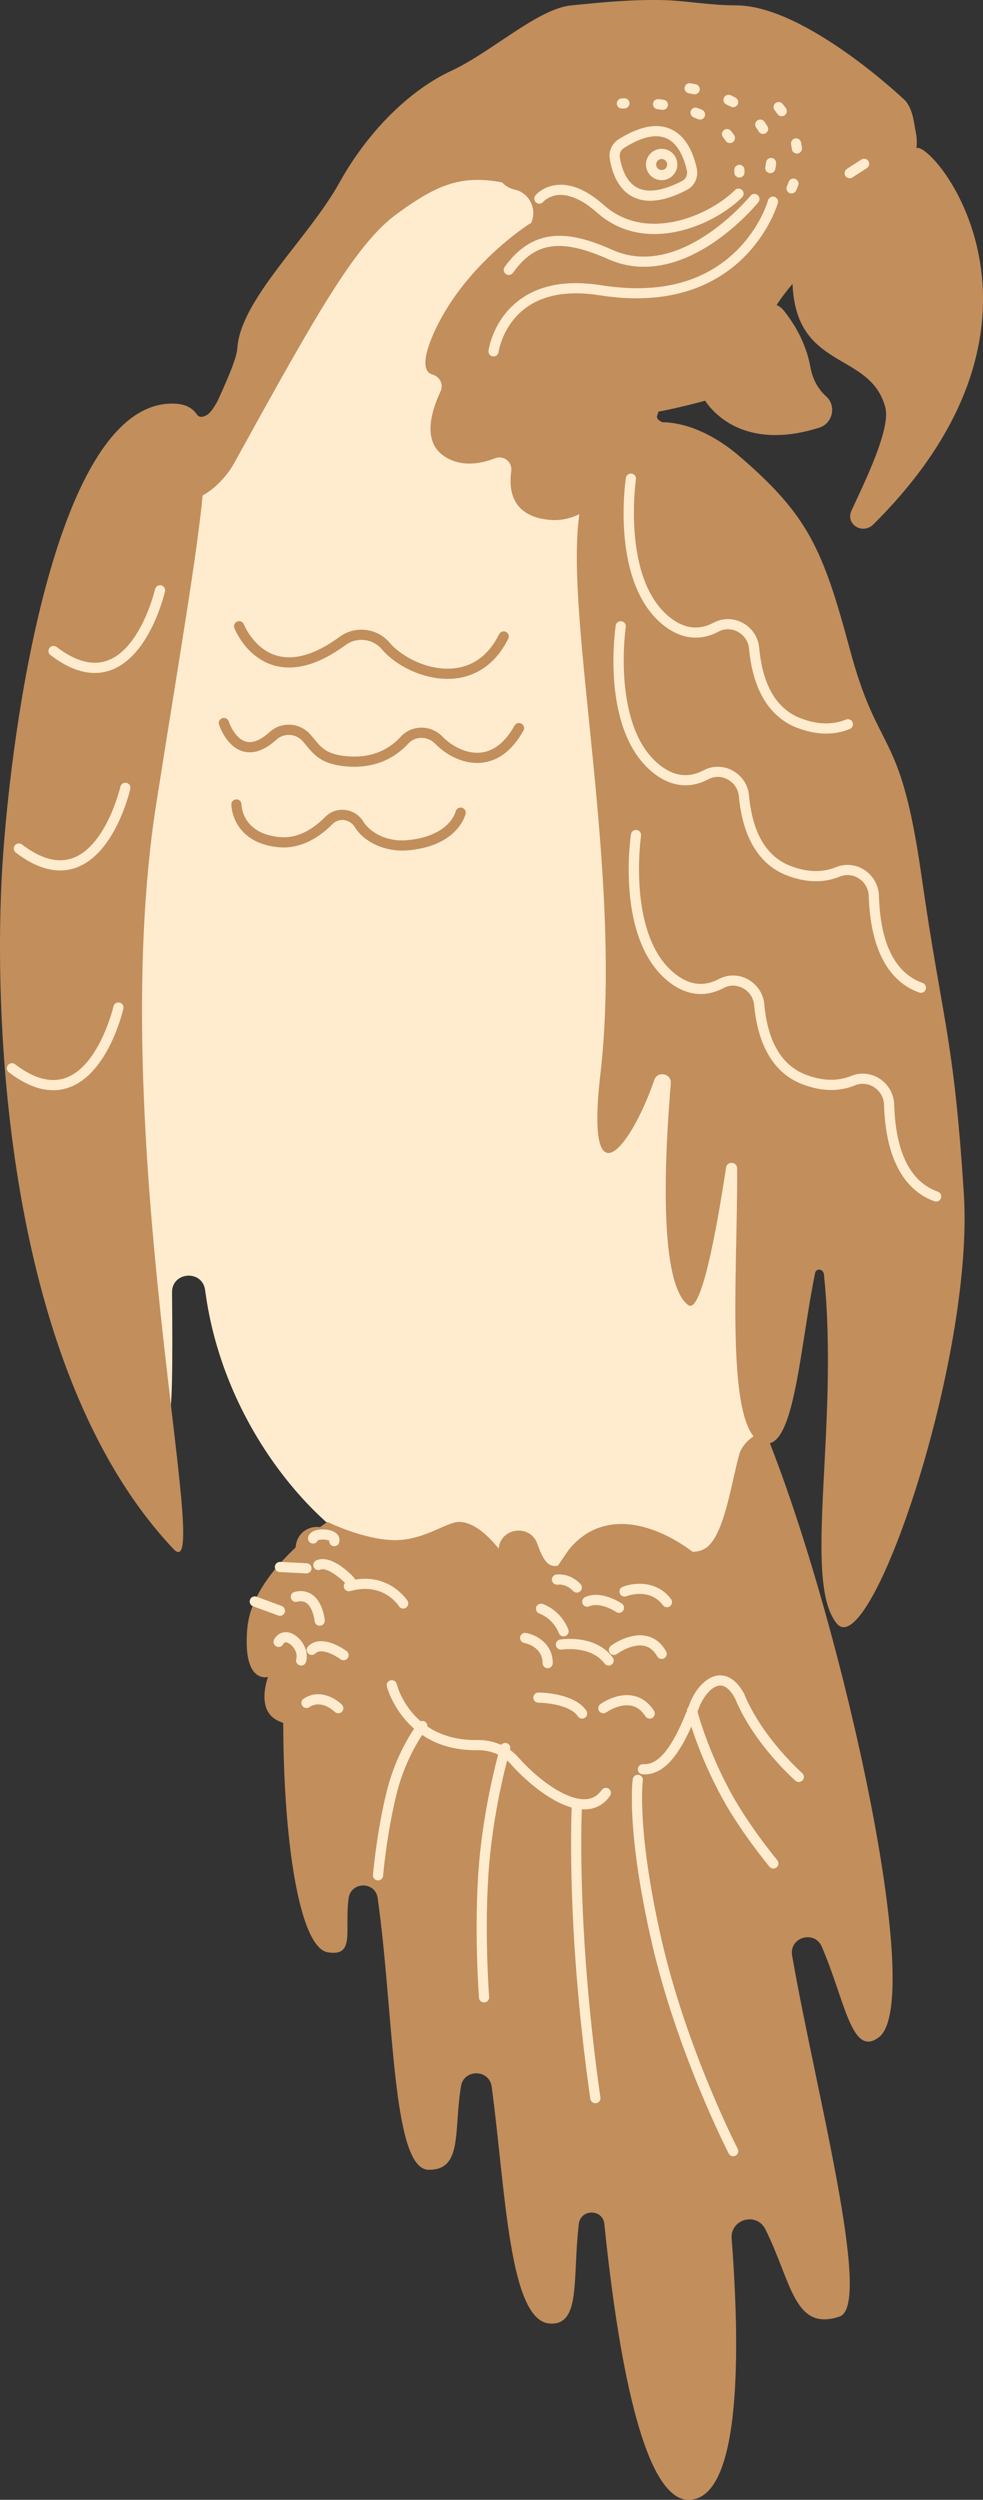
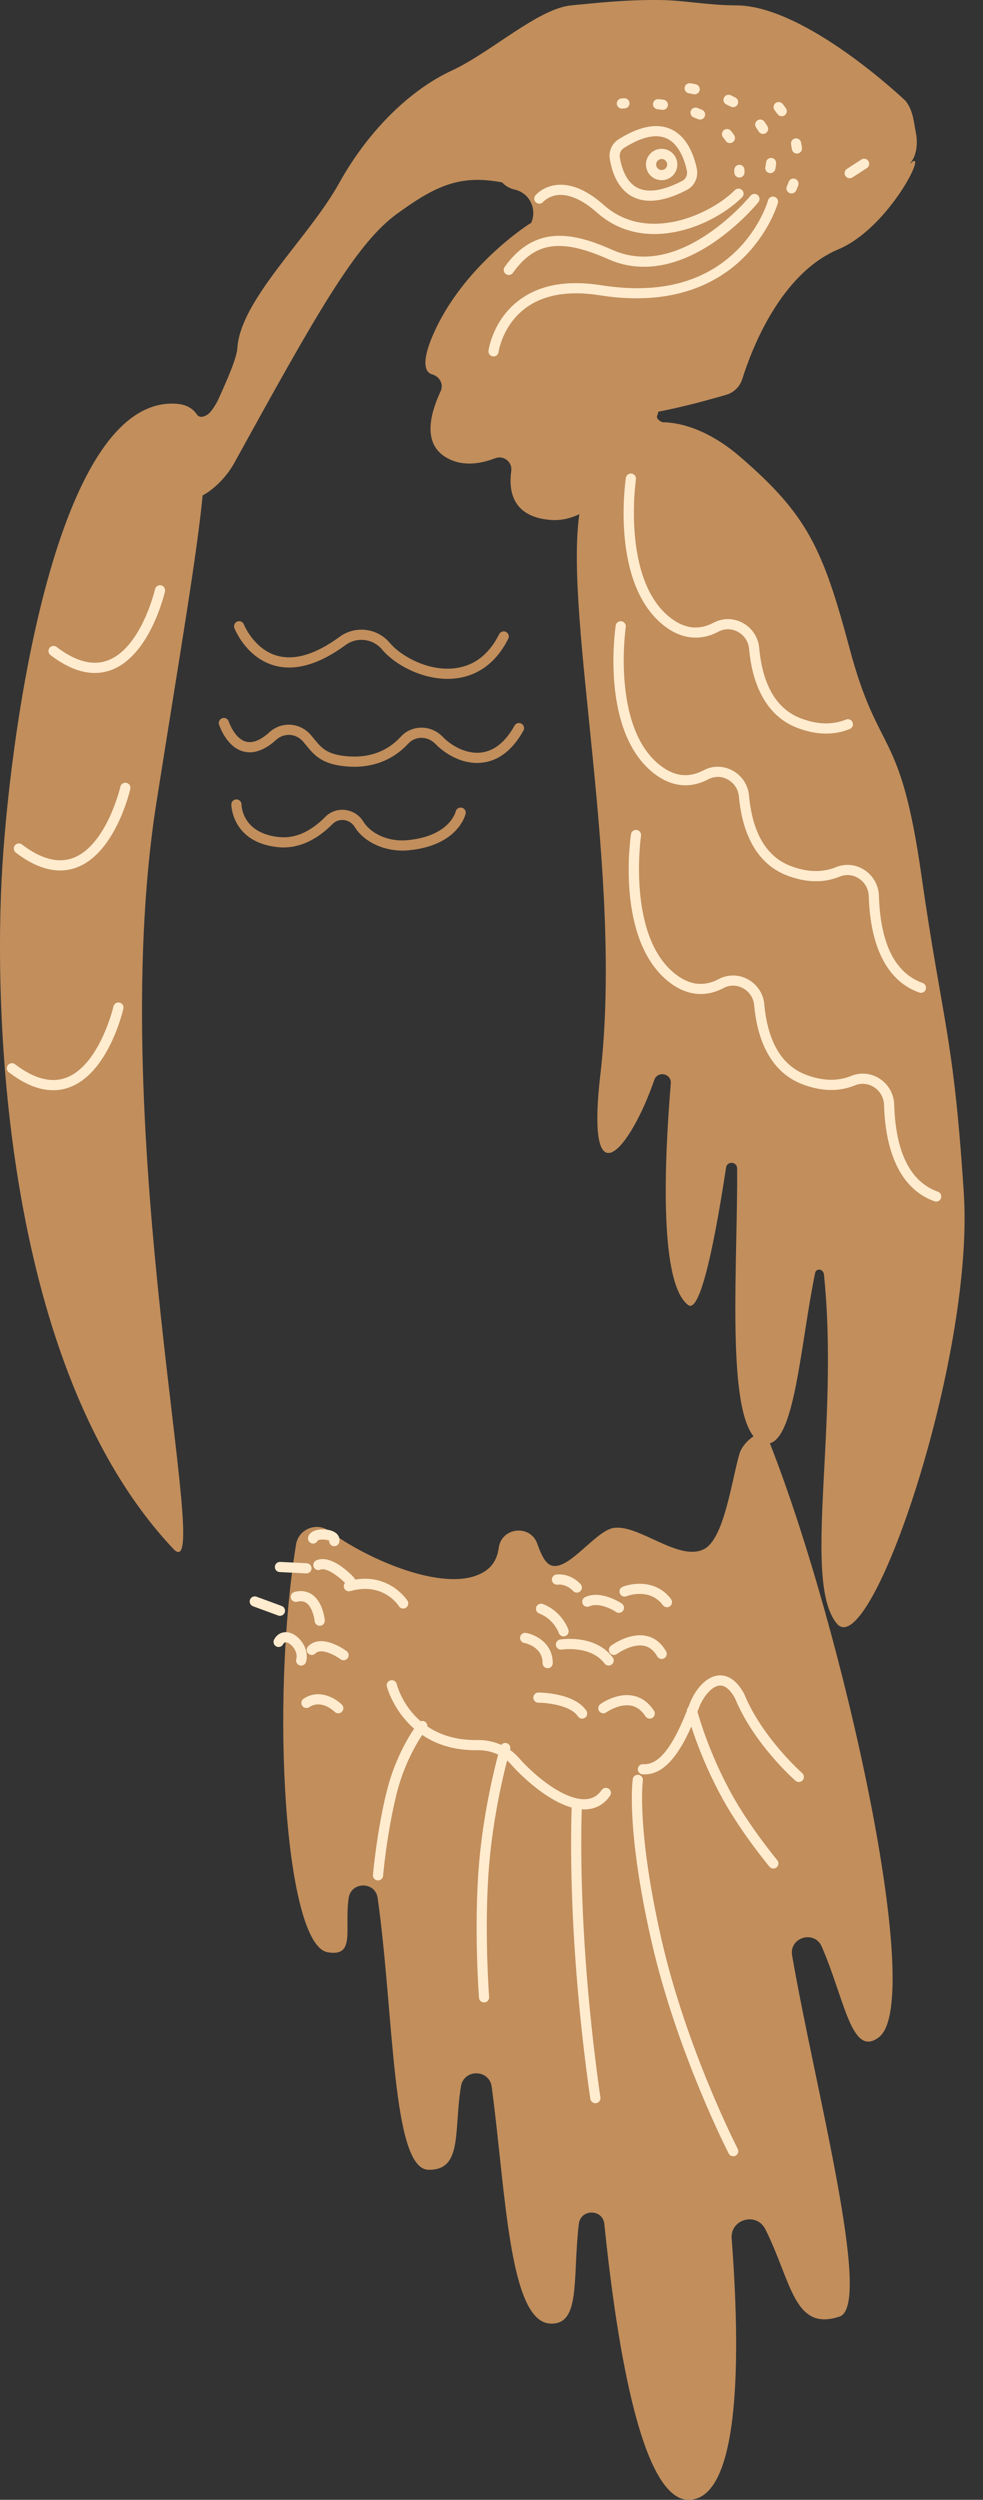
<svg xmlns="http://www.w3.org/2000/svg" fill="#000000" height="491" preserveAspectRatio="xMidYMid meet" version="1" viewBox="0.0 0.0 193.2 491.0" width="193.2" zoomAndPan="magnify">
  <rect x="0.0" y="0.0" width="193.2" height="491.0" fill="#333333" stroke="none" />
  <defs>
    <clipPath id="a">
      <path d="M 0 0 L 190 0 L 190 491.012 L 0 491.012 Z M 0 0" />
    </clipPath>
    <clipPath id="b">
      <path d="M 48 26 L 193.199 26 L 193.199 353 L 48 353 Z M 48 26" />
    </clipPath>
  </defs>
  <g>
    <g id="change1_1">
-       <path d="M 140.699 21.051 C 150.852 34.191 128.758 44.938 127.562 85.551 C 126.367 126.156 127.562 85.551 131.145 112.422 C 134.727 139.297 137.117 118.992 141.297 161.988 C 145.477 204.988 151.449 225.289 151.449 255.746 C 151.449 286.203 143.09 290.98 142.492 313.676 C 141.895 336.367 126.367 328.008 120.395 325.621 C 114.422 323.23 101.91 299.055 101.91 299.055 C 101.91 299.055 103.672 295.164 103.672 306.512 C 103.672 317.855 90.777 307.391 80.027 307.391 C 69.277 307.391 44.895 285.465 40.434 254.25 C 40.391 253.957 40.348 253.664 40.309 253.367 C 39.738 249.328 33.77 249.773 33.812 253.852 C 33.961 268.363 33.84 278.703 33.141 277.172 C 16.469 240.703 27.203 131.301 30.219 118.992 C 37.387 89.73 40.969 93.312 51.121 66.438 C 61.273 39.566 79.188 30.605 79.188 30.605 C 112.633 19.855 130.547 7.914 140.699 21.051" fill="#ffebce" />
-     </g>
+       </g>
    <g clip-path="url(#a)" id="change2_1">
      <path d="M 160.191 250.078 C 160.414 248.996 161.82 249.223 161.938 250.32 C 165 280.012 157.652 310.441 164.426 318.852 C 171 327.012 191.52 266.754 189.434 234.453 C 187.41 203.102 185.266 201.109 181.098 171.934 C 176.867 142.32 172.762 149.012 166.977 127.352 C 161.699 107.602 158.613 101.074 145.477 89.73 C 140.543 85.469 135.133 83.004 130.16 82.93 C 129.418 82.57 128.898 82.098 129.207 81.512 C 129.414 81.027 129.457 80.5 129.324 79.992 C 127.801 74.078 117.453 36.32 104 44.012 C 104 44.012 90.805 52.363 85 66.012 C 82.953 70.82 83.375 73.09 84.91 73.523 C 86.402 73.945 87.254 75.457 86.598 76.859 C 84.566 81.195 83.121 86.82 87.32 89.617 C 90.574 91.789 94.395 91.137 97.309 90.008 C 98.98 89.363 100.734 90.742 100.484 92.523 C 99.93 96.5 100.754 101.504 108.16 102.121 C 110.164 102.289 112.074 101.848 113.867 100.996 C 110.871 121.68 122.551 171.773 118 211.012 C 114.992 236.945 124.094 225.223 128.59 212.129 C 129.23 210.262 132.004 210.836 131.84 212.801 C 130.492 229.004 129.648 252.133 135.254 256.332 C 137.758 258.211 140.727 242.32 142.699 229.332 C 142.898 227.996 144.863 228.141 144.871 229.488 C 145.023 247.531 142.77 275.477 148.102 282.121 C 146.895 282.883 145.703 284.273 145.344 285.508 C 143.766 290.898 142.344 302.219 138.379 304.266 C 133.469 306.797 125.66 299.422 120.664 300.098 C 116.992 300.594 111.559 308.941 108.16 307.391 C 107.129 306.918 106.332 305.312 105.613 303.242 C 104.258 299.359 98.566 299.949 98.02 304.023 C 97.684 306.527 96.453 308.426 93.574 309.473 C 85.859 312.281 71.684 305.922 64.738 300.734 C 62.258 298.883 58.672 300.316 58.18 303.367 C 53.102 334.848 56 382.012 64.398 383.453 C 69.945 384.406 67.648 379.023 68.523 372.832 C 68.988 369.52 73.762 369.5 74.227 372.809 C 77.469 395.77 77 426.012 84.195 426.172 C 91 426.328 89.152 418.469 90.602 409.781 C 91.176 406.328 96.168 406.398 96.637 409.867 C 99.387 430.25 100 456.012 108.16 456.391 C 114.215 456.672 112.5 447.457 113.762 436.816 C 114.117 433.816 118.477 433.836 118.781 436.844 C 121.359 462.047 126.355 491.516 135.594 491.004 C 145.824 490.434 145.438 461.043 143.801 439.691 C 143.504 435.863 148.699 434.422 150.422 437.855 C 155.562 448.098 156 458.012 165 455.012 C 171.633 452.801 160.133 409.852 155.684 384.086 C 155.066 380.52 160.066 379.027 161.508 382.348 C 166.082 392.871 167.359 404.285 172.762 400.125 C 181.91 393.078 165.793 320.316 151.312 283.48 C 156.27 282.125 157.344 264.074 160.191 250.078 Z M 78 42.012 C 89 34.012 94 33.012 112 40.012 C 127.07 45.871 110.84 31.801 110.84 31.801 C 110.84 31.801 137.047 27.672 176 33.012 C 179.504 33.488 180.699 29.473 180 26.012 C 179.574 23.906 179.48 21.691 177.973 19.809 C 177.973 19.809 158.363 1.051 144.629 1.051 C 139.355 1.051 134.594 0.086 130.043 0.012 C 122.738 -0.109 116.375 0.684 112.328 1.051 C 105.758 1.648 96.508 10.301 88.742 13.887 C 80.98 17.469 72.621 25.23 66.648 35.98 C 60.676 46.73 47.246 58.828 46.648 68.383 C 46.527 70.285 44.805 74.305 42.762 78.758 C 42.016 80.125 41.293 81.156 40.668 81.512 C 39.699 82.055 39.215 81.914 38.797 81.559 C 37.664 79.781 35.859 79.176 33.285 79.285 C 11.242 80.234 2.332 140.836 0.48 169.84 C -1.375 198.844 0.648 268.809 34.086 304.242 C 42.41 313.062 20.375 223.234 30.75 157.594 C 35.422 128.039 38.684 109.125 39.828 97.305 C 42.016 96.156 44.527 93.676 46 91.012 C 62 62.012 69.84 47.945 78 42.012 Z M 80.207 167.02 C 90.008 166.129 91.453 160.086 91.512 159.828 C 91.629 159.293 91.293 158.766 90.758 158.645 C 90.223 158.52 89.688 158.852 89.559 159.387 C 89.512 159.586 88.289 164.273 80.027 165.027 C 75.883 165.398 72.672 163.418 71.441 161.414 C 70.641 160.105 69.32 159.258 67.816 159.086 C 66.371 158.922 64.953 159.414 63.93 160.449 C 61.02 163.391 57.969 164.727 54.879 164.414 C 47.59 163.684 47.469 158.254 47.465 158.012 C 47.469 157.461 47.023 157.012 46.473 157.012 C 46.469 157.012 46.469 157.012 46.465 157.012 C 45.918 157.012 45.469 157.453 45.465 158.004 C 45.465 158.078 45.531 165.488 54.68 166.402 C 58.355 166.773 62.043 165.199 65.352 161.855 C 65.949 161.254 66.742 160.977 67.586 161.07 C 68.477 161.176 69.262 161.68 69.738 162.461 C 71.461 165.262 75.195 167.07 79.086 167.07 C 79.457 167.07 79.832 167.051 80.207 167.02 Z M 80.238 146.059 C 80.902 145.34 81.805 144.938 82.789 144.926 C 83.832 144.914 84.82 145.34 85.547 146.09 C 87.586 148.199 91.117 150.281 94.914 149.781 C 98.109 149.363 100.789 147.246 102.875 143.496 C 103.145 143.012 102.969 142.402 102.484 142.137 C 102.004 141.867 101.395 142.039 101.125 142.523 C 99.367 145.691 97.188 147.465 94.652 147.801 C 91.586 148.203 88.609 146.383 86.988 144.699 C 85.879 143.555 84.32 142.887 82.766 142.926 C 81.227 142.945 79.805 143.574 78.77 144.703 C 76.062 147.641 72.488 148.93 68.137 148.535 C 64.234 148.184 63.18 146.895 61.719 145.117 C 61.508 144.863 61.297 144.602 61.07 144.34 C 60.043 143.152 58.633 142.445 57.094 142.352 C 55.586 142.258 54.117 142.77 52.98 143.801 C 51.223 145.391 49.668 146.02 48.352 145.672 C 46.07 145.062 44.961 141.734 44.953 141.703 C 44.781 141.176 44.223 140.887 43.695 141.059 C 43.168 141.227 42.879 141.789 43.047 142.316 C 43.105 142.496 44.492 146.707 47.828 147.602 C 49.844 148.141 52.027 147.359 54.324 145.281 C 55.055 144.617 56 144.293 56.969 144.348 C 57.969 144.406 58.887 144.871 59.555 145.645 C 59.77 145.895 59.973 146.145 60.172 146.387 C 61.742 148.297 63.219 150.098 67.957 150.527 C 68.527 150.578 69.078 150.605 69.613 150.605 C 74.887 150.605 78.273 148.195 80.238 146.059 Z M 87.969 133.34 C 82.723 133.34 77.555 130.516 75.082 127.562 C 73.305 125.438 70.164 125.051 67.938 126.684 C 62.684 130.539 57.934 131.887 53.82 130.688 C 48.352 129.098 46.16 123.605 46.066 123.371 C 45.867 122.859 46.121 122.277 46.637 122.078 C 47.152 121.879 47.73 122.133 47.93 122.645 C 47.949 122.691 49.879 127.469 54.398 128.773 C 57.879 129.781 62.035 128.535 66.754 125.074 C 69.832 122.816 74.164 123.348 76.617 126.281 C 78.664 128.727 83.977 131.891 89.359 131.258 C 93.164 130.812 96.105 128.562 98.105 124.562 C 98.352 124.066 98.953 123.867 99.449 124.113 C 99.941 124.363 100.141 124.965 99.895 125.457 C 97.004 131.234 92.699 132.883 89.594 133.246 C 89.055 133.309 88.512 133.34 87.969 133.34" fill="#c18e5c" />
    </g>
    <g id="change3_1">
      <path d="M 98.867 29.246 C 109.523 18.777 135.254 0.012 168.594 27.102 C 170.105 28.328 177.715 33.141 179 32.012 C 182.539 28.898 174.805 44.746 164.777 48.969 C 153.379 53.766 147.719 68.609 145.895 74.434 C 145.418 75.945 144.223 77.121 142.699 77.559 C 132.828 80.391 103.992 88.578 95.656 73.988 C 90.066 64.203 97.418 52.242 103.672 44.91 C 105.949 42.238 104.648 38.094 101.238 37.258 C 101.168 37.238 101.098 37.223 101.023 37.203 C 97.441 36.309 96.23 31.836 98.867 29.246" fill="#c18e5c" />
    </g>
    <g clip-path="url(#b)" id="change4_1">
-       <path d="M 135.254 32.312 C 135.254 28.859 132.453 26.059 129 26.059 C 126.41 26.059 121.613 26.941 120.664 29.184 C 120.348 29.934 121.707 33.531 121.707 34.395 C 121.707 37.848 125.547 38.562 129 38.562 C 131.59 38.562 135.344 36.641 136.293 34.395 C 136.609 33.648 135.254 33.176 135.254 32.312 Z M 111.867 304.297 C 111.867 304.297 101.121 319.227 101.121 325.797 C 101.121 329.082 102.016 330.277 102.91 330.648 C 103.805 331.02 104.379 331.891 104.195 332.84 C 103.352 337.195 102.242 346.387 107.688 347.297 C 110.523 347.77 112.516 347.309 113.891 346.574 C 115.074 345.945 116.516 346.727 116.742 348.047 C 117.145 350.395 118.309 352.695 121.426 352.074 C 125.32 351.293 128.457 340.336 130.164 332.82 C 131.102 328.703 133.68 325.141 137.312 322.984 C 140.613 321.027 144.117 318.203 144.117 315.047 C 144.117 309.074 123.215 290.562 111.867 304.297 Z M 64.355 298.926 C 64.355 298.926 49.633 308.566 48.617 319.734 C 47.602 330.902 52.68 329.379 52.68 329.379 C 52.68 329.379 50.141 335.98 54.711 338.012 C 59.277 340.039 59.277 340.039 59.277 340.039 C 59.277 340.039 60.266 348.227 66.48 346.984 C 71.691 345.941 67.727 341.586 68.148 335.949 C 68.566 330.312 65.879 323.289 79.074 316.184 C 86.734 312.059 92.688 309.812 96.332 308.656 C 98.367 308.012 99.125 305.512 97.762 303.867 C 95.812 301.52 93.027 298.926 90.242 298.926 C 87.809 298.926 83.344 302.508 77.703 302.508 C 71.582 302.508 64.355 298.926 64.355 298.926 Z M 138.832 79.07 C 140.738 81.715 147.145 88.395 161.031 83.996 C 163.672 83.16 164.441 79.703 162.379 77.859 C 160.969 76.598 159.754 74.75 159.266 72.047 C 158.371 67.145 155.895 63.297 154.023 60.973 C 152.801 59.453 150.59 59.172 149.023 60.332 C 145.125 63.215 138.383 69.277 138.168 76.84 C 138.145 77.637 138.363 78.426 138.832 79.07 Z M 179.828 29.402 C 181.098 25.016 214 61.012 171.645 103.004 C 169.539 105.09 166.109 102.977 167.352 100.289 C 169.82 94.93 175.129 84.242 174 80.012 C 170.988 68.723 156 73.012 155.746 54.988 C 155.746 54.988 155.051 47.941 160.258 41.688 C 165.469 35.438 176.477 40.035 179.828 29.402" fill="#c18e5c" />
-     </g>
+       </g>
    <g id="change5_1">
      <path d="M 167.02 143.188 C 167.531 142.98 167.777 142.395 167.566 141.887 C 167.359 141.371 166.773 141.129 166.266 141.336 C 163.609 142.414 160.613 142.328 157.359 141.078 C 152.621 139.254 149.879 134.59 149.211 127.219 C 149.02 125.16 147.812 123.34 145.977 122.344 C 144.188 121.375 142.066 121.352 140.301 122.285 C 137.324 123.863 134.484 123.516 131.625 121.23 C 122.195 113.684 124.961 94.352 124.988 94.156 C 125.07 93.613 124.695 93.102 124.148 93.02 C 123.594 92.938 123.094 93.316 123.012 93.859 C 122.887 94.699 120.043 114.527 130.375 122.789 C 133.828 125.555 137.586 125.988 141.234 124.055 C 142.426 123.426 143.805 123.441 145.023 124.102 C 146.27 124.777 147.09 126.012 147.219 127.398 C 147.949 135.477 151.211 140.852 156.641 142.941 C 158.629 143.707 160.543 144.09 162.371 144.09 C 163.992 144.09 165.543 143.789 167.02 143.188 Z M 181.941 194.348 C 182.129 193.824 181.855 193.254 181.336 193.066 C 175.922 191.137 173.031 185.375 172.746 175.945 C 172.684 173.887 171.617 171.992 169.898 170.875 C 168.195 169.77 166.145 169.57 164.266 170.336 C 161.609 171.418 158.613 171.328 155.359 170.078 C 150.621 168.254 147.879 163.59 147.211 156.219 C 147.02 154.16 145.812 152.34 143.977 151.344 C 142.188 150.375 140.066 150.352 138.301 151.285 C 135.324 152.863 132.484 152.516 129.625 150.23 C 120.195 142.684 122.961 123.352 122.988 123.156 C 123.07 122.613 122.695 122.102 122.148 122.02 C 121.594 121.938 121.094 122.316 121.012 122.859 C 120.887 123.699 118.043 143.527 128.375 151.789 C 131.828 154.555 135.582 154.988 139.234 153.055 C 140.426 152.426 141.805 152.441 143.023 153.102 C 144.27 153.777 145.09 155.012 145.219 156.398 C 145.949 164.477 149.211 169.852 154.641 171.941 C 158.391 173.387 161.883 173.469 165.02 172.188 C 166.281 171.672 167.664 171.805 168.809 172.551 C 169.98 173.312 170.703 174.605 170.746 176.008 C 171.059 186.195 174.484 192.746 180.664 194.953 C 180.773 194.992 180.891 195.012 181 195.012 C 181.41 195.012 181.797 194.754 181.941 194.348 Z M 184.941 235.348 C 185.129 234.824 184.855 234.254 184.336 234.066 C 178.922 232.137 176.031 226.375 175.746 216.945 C 175.684 214.887 174.617 212.992 172.898 211.875 C 171.195 210.77 169.145 210.57 167.266 211.336 C 164.609 212.414 161.613 212.328 158.359 211.078 C 153.621 209.254 150.879 204.59 150.211 197.219 C 150.02 195.16 148.812 193.34 146.977 192.344 C 145.188 191.375 143.066 191.352 141.301 192.285 C 138.324 193.863 135.484 193.516 132.625 191.23 C 123.195 183.684 125.961 164.352 125.988 164.156 C 126.07 163.613 125.695 163.102 125.148 163.02 C 124.59 162.934 124.094 163.316 124.012 163.859 C 123.887 164.699 121.043 184.527 131.375 192.789 C 134.828 195.555 138.582 195.988 142.234 194.055 C 143.426 193.426 144.805 193.441 146.023 194.102 C 147.27 194.777 148.09 196.012 148.219 197.398 C 148.949 205.477 152.211 210.852 157.641 212.941 C 161.391 214.387 164.883 214.469 168.02 213.188 C 169.281 212.672 170.664 212.809 171.809 213.551 C 172.98 214.312 173.703 215.605 173.746 217.008 C 174.059 227.195 177.484 233.746 183.664 235.953 C 183.773 235.992 183.891 236.012 184 236.012 C 184.41 236.012 184.797 235.754 184.941 235.348 Z M 167.543 34.848 L 170.375 33.016 C 170.84 32.715 170.973 32.098 170.672 31.633 C 170.371 31.168 169.754 31.035 169.289 31.336 L 166.457 33.172 C 165.992 33.469 165.859 34.09 166.16 34.555 C 166.352 34.848 166.672 35.012 167 35.012 C 167.188 35.012 167.375 34.957 167.543 34.848 Z M 153.641 22.832 C 153.328 22.832 153.023 22.688 152.828 22.414 C 152.648 22.164 152.457 21.914 152.258 21.66 C 151.91 21.23 151.98 20.602 152.41 20.258 C 152.84 19.91 153.469 19.98 153.816 20.41 C 154.039 20.688 154.254 20.969 154.453 21.246 C 154.773 21.695 154.672 22.32 154.223 22.645 C 154.047 22.77 153.844 22.832 153.641 22.832 Z M 156.625 30.164 C 156.133 30.164 155.699 29.801 155.637 29.297 C 155.594 28.992 155.543 28.688 155.48 28.371 C 155.375 27.832 155.727 27.305 156.27 27.195 C 156.816 27.09 157.336 27.441 157.441 27.984 C 157.516 28.34 157.57 28.688 157.617 29.031 C 157.691 29.578 157.305 30.082 156.758 30.156 C 156.715 30.16 156.668 30.164 156.625 30.164 Z M 155.57 38 C 155.418 38 155.266 37.965 155.121 37.895 C 154.629 37.648 154.43 37.047 154.676 36.555 C 154.691 36.52 154.828 36.234 154.996 35.742 C 155.18 35.223 155.746 34.945 156.27 35.125 C 156.793 35.305 157.07 35.875 156.891 36.398 C 156.664 37.039 156.484 37.406 156.465 37.445 C 156.289 37.797 155.938 38 155.57 38 Z M 136.531 18.523 C 136.465 18.523 136.398 18.52 136.332 18.504 C 136.02 18.441 135.699 18.383 135.375 18.324 C 134.828 18.227 134.469 17.711 134.562 17.164 C 134.656 16.621 135.18 16.258 135.723 16.355 C 136.062 16.414 136.398 16.477 136.727 16.543 C 137.27 16.652 137.617 17.18 137.512 17.723 C 137.414 18.195 136.996 18.523 136.531 18.523 Z M 144.086 21.055 C 143.93 21.055 143.77 21.02 143.621 20.941 C 143.348 20.801 143.062 20.66 142.77 20.523 C 142.27 20.293 142.051 19.699 142.281 19.195 C 142.512 18.695 143.105 18.477 143.609 18.707 C 143.934 18.859 144.246 19.012 144.547 19.168 C 145.035 19.426 145.227 20.027 144.973 20.516 C 144.793 20.859 144.445 21.055 144.086 21.055 Z M 149.973 26.309 C 149.633 26.309 149.301 26.137 149.113 25.82 C 148.961 25.57 148.797 25.316 148.613 25.062 C 148.289 24.613 148.387 23.988 148.836 23.664 C 149.281 23.344 149.906 23.441 150.23 23.891 C 150.449 24.191 150.648 24.492 150.828 24.797 C 151.113 25.27 150.961 25.883 150.484 26.168 C 150.324 26.262 150.148 26.309 149.973 26.309 Z M 151.402 34.008 C 151.324 34.008 151.242 33.996 151.164 33.977 C 150.629 33.848 150.301 33.305 150.43 32.77 C 150.434 32.754 150.504 32.445 150.551 31.93 C 150.598 31.383 151.09 30.98 151.629 31.02 C 152.18 31.066 152.59 31.551 152.539 32.102 C 152.484 32.781 152.387 33.199 152.375 33.242 C 152.262 33.699 151.852 34.008 151.402 34.008 Z M 146.324 33.887 C 146.324 33.703 146.324 33.523 146.32 33.348 C 146.309 32.797 145.82 32.324 145.297 32.371 C 144.746 32.383 144.309 32.844 144.32 33.395 C 144.324 33.551 144.324 33.703 144.324 33.863 C 144.316 34.414 144.762 34.867 145.312 34.875 C 145.316 34.875 145.32 34.875 145.324 34.875 C 145.871 34.875 146.316 34.434 146.324 33.887 Z M 130.281 21.578 C 130.238 21.578 130.195 21.574 130.148 21.57 C 129.84 21.527 129.535 21.492 129.234 21.461 C 128.684 21.402 128.285 20.91 128.344 20.359 C 128.402 19.812 128.887 19.422 129.445 19.473 C 129.762 19.508 130.082 19.543 130.406 19.586 C 130.957 19.656 131.344 20.16 131.27 20.707 C 131.203 21.211 130.773 21.578 130.281 21.578 Z M 137.586 23.488 C 137.449 23.488 137.316 23.461 137.188 23.406 C 136.91 23.285 136.633 23.172 136.352 23.062 C 135.836 22.867 135.578 22.289 135.773 21.773 C 135.973 21.258 136.551 21 137.066 21.195 C 137.375 21.312 137.68 21.438 137.984 21.57 C 138.492 21.793 138.723 22.383 138.504 22.891 C 138.34 23.266 137.969 23.488 137.586 23.488 Z M 143.453 28.102 C 143.133 28.102 142.816 27.945 142.625 27.66 C 142.465 27.422 142.293 27.191 142.113 26.973 C 141.77 26.543 141.836 25.91 142.266 25.566 C 142.691 25.219 143.32 25.285 143.672 25.715 C 143.887 25.98 144.09 26.258 144.285 26.547 C 144.594 27.004 144.469 27.625 144.012 27.934 C 143.84 28.047 143.645 28.102 143.453 28.102 Z M 122.316 21.324 C 122.324 21.324 122.488 21.309 122.777 21.293 C 123.332 21.262 123.754 20.785 123.719 20.234 C 123.688 19.684 123.203 19.262 122.664 19.297 C 122.324 19.316 122.141 19.332 122.141 19.332 C 121.59 19.383 121.184 19.867 121.23 20.418 C 121.277 20.938 121.715 21.328 122.227 21.328 C 122.258 21.328 122.285 21.328 122.316 21.324 Z M 133.211 45.457 C 138.809 44.238 143.414 41.191 145.855 38.75 C 146.246 38.359 146.246 37.727 145.855 37.336 C 145.469 36.945 144.836 36.945 144.441 37.336 C 139.672 42.105 127.215 47.863 118.664 40.262 C 115.469 37.422 112.426 36.098 109.629 36.305 C 106.789 36.52 105.289 38.297 105.23 38.371 C 104.879 38.797 104.938 39.43 105.363 39.781 C 105.789 40.133 106.418 40.074 106.77 39.648 C 106.781 39.637 107.812 38.449 109.781 38.297 C 111.984 38.141 114.598 39.324 117.336 41.758 C 120.977 44.992 125.027 45.969 128.598 45.969 C 130.27 45.969 131.84 45.754 133.211 45.457 Z M 100.812 53.59 C 105.164 47.496 110.258 46.773 119.594 50.926 C 125.773 53.668 132.848 52.574 140.059 47.762 C 145.402 44.191 148.906 39.895 149.055 39.715 C 149.402 39.281 149.336 38.652 148.906 38.305 C 148.477 37.961 147.844 38.027 147.5 38.453 C 147.363 38.621 133.836 55.062 120.406 49.098 C 112.98 45.797 105.27 43.914 99.188 52.43 C 98.863 52.879 98.969 53.504 99.418 53.824 C 99.594 53.949 99.797 54.012 100 54.012 C 100.312 54.012 100.617 53.863 100.812 53.59 Z M 97.992 69.141 C 97.996 69.09 98.734 63.914 103.27 60.531 C 106.82 57.887 111.723 57.031 117.844 57.996 C 120.445 58.406 122.863 58.594 125.109 58.594 C 147.48 58.594 152.832 40.074 152.887 39.867 C 153.031 39.336 152.719 38.785 152.188 38.641 C 151.66 38.496 151.105 38.809 150.957 39.34 C 150.945 39.395 149.484 44.59 144.746 49.25 C 138.367 55.523 129.418 57.801 118.156 56.023 C 111.48 54.969 106.07 55.945 102.074 58.93 C 96.871 62.809 96.043 68.633 96.008 68.879 C 95.934 69.426 96.32 69.93 96.867 70 C 96.914 70.008 96.957 70.012 97 70.012 C 97.496 70.012 97.926 69.645 97.992 69.141 Z M 130.043 31.227 C 129.445 31.227 128.957 31.715 128.957 32.312 C 128.957 32.906 129.445 33.395 130.043 33.395 C 130.641 33.395 131.125 32.906 131.125 32.312 C 131.125 31.715 130.641 31.227 130.043 31.227 Z M 130.043 35.395 C 128.344 35.395 126.957 34.012 126.957 32.312 C 126.957 30.609 128.344 29.227 130.043 29.227 C 131.742 29.227 133.125 30.609 133.125 32.312 C 133.125 34.012 131.742 35.395 130.043 35.395 Z M 13.598 213.586 C 21.258 210.828 24.133 198.641 24.25 198.121 C 24.375 197.586 24.035 197.047 23.5 196.926 C 22.965 196.805 22.426 197.137 22.301 197.676 C 22.273 197.789 19.551 209.32 12.918 211.707 C 10 212.758 6.648 211.855 2.957 209.031 C 2.52 208.695 1.891 208.777 1.555 209.215 C 1.219 209.652 1.301 210.281 1.738 210.617 C 4.801 212.961 7.715 214.137 10.449 214.137 C 11.527 214.137 12.578 213.953 13.598 213.586 Z M 14.961 170.426 C 22.621 167.664 25.492 155.48 25.609 154.961 C 25.734 154.422 25.398 153.887 24.859 153.766 C 24.324 153.641 23.785 153.977 23.66 154.516 C 23.637 154.633 20.926 166.148 14.281 168.547 C 11.363 169.598 8.008 168.695 4.316 165.867 C 3.879 165.535 3.25 165.617 2.914 166.055 C 2.578 166.492 2.664 167.121 3.102 167.457 C 6.16 169.801 9.078 170.977 11.812 170.977 C 12.891 170.977 13.941 170.793 14.961 170.426 Z M 21.773 131.633 C 29.434 128.871 32.305 116.684 32.426 116.164 C 32.547 115.629 32.211 115.09 31.672 114.969 C 31.137 114.844 30.598 115.18 30.477 115.719 C 30.449 115.836 27.738 127.355 21.094 129.75 C 18.176 130.801 14.824 129.902 11.129 127.074 C 10.695 126.738 10.066 126.82 9.73 127.258 C 9.395 127.699 9.477 128.324 9.914 128.66 C 12.973 131.004 15.891 132.184 18.625 132.184 C 19.703 132.184 20.754 131.996 21.773 131.633 Z M 157.754 349.668 C 158.117 349.254 158.074 348.621 157.656 348.258 C 157.578 348.188 149.797 341.312 146.273 332.734 C 146.262 332.699 146.242 332.668 146.227 332.637 C 144.52 329.523 142.613 328.988 141.301 329.074 C 138.703 329.258 136.531 332.02 135.531 334.672 C 132.355 343.086 129.527 346.703 126.426 346.508 C 125.887 346.469 125.395 346.883 125.355 347.434 C 125.316 347.984 125.73 348.461 126.281 348.504 C 131.52 348.887 134.867 342.082 137.402 335.379 C 138.156 333.375 139.828 331.184 141.438 331.07 C 142.75 330.977 143.785 332.355 144.445 333.551 C 148.152 342.531 156.008 349.473 156.344 349.762 C 156.531 349.93 156.766 350.012 157 350.012 C 157.277 350.012 157.555 349.895 157.754 349.668 Z M 115.23 355.383 C 117.18 355.27 118.746 354.379 119.895 352.727 C 120.211 352.273 120.102 351.652 119.645 351.336 C 119.191 351.02 118.57 351.133 118.254 351.586 C 117.465 352.723 116.438 353.309 115.117 353.387 C 111.199 353.617 105.535 349.312 101.934 345.227 C 99.953 342.977 97.012 341.734 93.883 341.77 C 80.934 341.988 78.086 331.223 77.969 330.77 C 77.836 330.23 77.293 329.906 76.758 330.039 C 76.223 330.176 75.895 330.719 76.031 331.254 C 76.062 331.379 79.324 343.777 93.496 343.773 C 93.637 343.773 93.777 343.773 93.918 343.77 C 96.457 343.73 98.84 344.738 100.434 346.547 C 103.375 349.883 109.633 355.395 114.824 355.395 C 114.961 355.395 115.098 355.391 115.23 355.383 Z M 75.293 368.43 C 75.301 368.348 76.016 360.078 77.969 352.254 C 79.887 344.578 83.742 339.684 83.781 339.633 C 84.125 339.203 84.055 338.574 83.625 338.227 C 83.195 337.883 82.566 337.953 82.219 338.387 C 82.051 338.598 78.059 343.648 76.031 351.77 C 74.031 359.754 73.309 368.176 73.301 368.262 C 73.254 368.809 73.664 369.293 74.215 369.34 C 74.242 369.344 74.27 369.344 74.297 369.344 C 74.812 369.344 75.25 368.949 75.293 368.43 Z M 95.215 393.305 C 95.766 393.266 96.176 392.781 96.133 392.23 C 96.121 392.098 95.109 378.625 96.133 366.344 C 97.152 354.098 100.23 343.727 100.262 343.625 C 100.422 343.094 100.121 342.539 99.59 342.379 C 99.066 342.223 98.504 342.52 98.348 343.051 C 98.316 343.152 95.18 353.715 94.141 366.176 C 93.102 378.617 94.129 392.25 94.141 392.387 C 94.18 392.91 94.617 393.309 95.137 393.309 C 95.16 393.309 95.188 393.309 95.215 393.305 Z M 117.168 413.094 C 117.715 413.012 118.09 412.5 118.008 411.953 C 117.984 411.82 115.918 398.262 114.891 381.828 C 113.863 365.414 114.363 354.953 114.367 354.848 C 114.398 354.297 113.973 353.828 113.422 353.801 C 112.887 353.777 112.398 354.195 112.371 354.75 C 112.367 354.852 111.859 365.414 112.895 381.953 C 113.926 398.477 116.008 412.121 116.027 412.258 C 116.105 412.754 116.531 413.105 117.016 413.105 C 117.066 413.105 117.117 413.102 117.168 413.094 Z M 152.641 366.777 C 153.062 366.426 153.121 365.797 152.77 365.371 C 152.715 365.309 147.438 358.938 143.875 352.523 C 139.004 343.754 136.988 335.848 136.969 335.766 C 136.836 335.23 136.289 334.906 135.758 335.039 C 135.223 335.176 134.895 335.719 135.031 336.254 C 135.113 336.586 137.117 344.484 142.125 353.496 C 145.777 360.07 151.012 366.383 151.23 366.648 C 151.43 366.887 151.715 367.012 152 367.012 C 152.227 367.012 152.453 366.934 152.641 366.777 Z M 144.566 423.414 C 145.059 423.16 145.25 422.559 144.996 422.066 C 144.895 421.871 134.871 402.34 129.977 380.789 C 125.09 359.297 126.328 349.82 126.344 349.73 C 126.422 349.184 126.039 348.676 125.492 348.602 C 124.949 348.523 124.441 348.898 124.363 349.445 C 124.309 349.84 123.039 359.305 128.023 381.23 C 132.98 403.035 143.117 422.789 143.219 422.984 C 143.398 423.328 143.746 423.527 144.109 423.527 C 144.266 423.527 144.422 423.488 144.566 423.414 Z M 66.664 302.969 C 66.84 302.336 66.664 301.703 66.176 301.242 C 65.238 300.352 63.184 300.195 61.93 300.617 C 60.871 300.973 60.609 301.645 60.547 302.016 C 60.457 302.559 60.824 303.074 61.367 303.164 C 61.84 303.254 62.293 302.977 62.465 302.547 C 62.918 302.309 64.25 302.355 64.703 302.621 C 64.664 303.09 64.965 303.531 65.434 303.664 C 65.523 303.688 65.613 303.699 65.703 303.699 C 66.141 303.699 66.539 303.41 66.664 302.969 Z M 61.23 308.09 C 61.258 307.539 60.832 307.066 60.281 307.039 L 55.07 306.781 C 54.531 306.758 54.051 307.18 54.023 307.73 C 53.992 308.281 54.418 308.754 54.969 308.777 L 60.18 309.039 C 60.199 309.039 60.215 309.039 60.23 309.039 C 60.762 309.039 61.203 308.625 61.23 308.09 Z M 55.961 316.723 C 56.148 316.203 55.883 315.629 55.367 315.438 L 50.418 313.613 C 49.898 313.426 49.324 313.688 49.133 314.207 C 48.941 314.727 49.207 315.301 49.727 315.492 L 54.676 317.312 C 54.789 317.355 54.906 317.375 55.02 317.375 C 55.426 317.375 55.809 317.125 55.961 316.723 Z M 60.148 326.426 C 60.809 324.148 59.191 321.586 57.305 320.816 C 55.918 320.25 54.574 320.727 53.879 322.023 C 53.617 322.512 53.801 323.117 54.289 323.379 C 54.773 323.637 55.383 323.457 55.641 322.969 C 55.824 322.629 56.039 322.461 56.547 322.668 C 57.488 323.051 58.605 324.562 58.227 325.863 C 58.074 326.395 58.379 326.949 58.91 327.105 C 59.004 327.133 59.098 327.145 59.188 327.145 C 59.621 327.145 60.023 326.859 60.148 326.426 Z M 62.926 319.324 C 63.477 319.277 63.883 318.789 63.832 318.238 C 63.797 317.883 63.453 314.699 61.379 313.227 C 60.41 312.535 59.207 312.344 57.902 312.672 C 57.367 312.805 57.043 313.348 57.176 313.883 C 57.309 314.422 57.855 314.746 58.391 314.609 C 59.129 314.43 59.727 314.508 60.219 314.852 C 61.344 315.652 61.77 317.699 61.84 318.422 C 61.887 318.941 62.324 319.328 62.836 319.328 C 62.863 319.328 62.895 319.328 62.926 319.324 Z M 69.512 311.242 C 69.914 310.863 69.934 310.234 69.555 309.832 C 68.824 309.047 65.02 305.207 62.168 306.477 C 61.664 306.699 61.438 307.289 61.66 307.797 C 61.887 308.301 62.473 308.527 62.98 308.305 C 64.133 307.789 66.715 309.727 68.098 311.199 C 68.293 311.406 68.559 311.516 68.828 311.516 C 69.074 311.516 69.316 311.426 69.512 311.242 Z M 79.773 315.793 C 80.242 315.504 80.387 314.887 80.098 314.418 C 80.059 314.355 76.223 308.336 68.293 310.594 C 67.762 310.746 67.453 311.301 67.605 311.832 C 67.758 312.363 68.309 312.664 68.84 312.52 C 75.273 310.676 78.27 315.27 78.398 315.473 C 78.586 315.777 78.914 315.941 79.246 315.941 C 79.426 315.941 79.609 315.895 79.773 315.793 Z M 68.324 325.699 C 68.656 325.258 68.566 324.633 68.125 324.305 C 67.926 324.152 63.234 320.688 60.566 323.352 C 60.176 323.742 60.176 324.379 60.566 324.77 C 60.957 325.156 61.59 325.156 61.98 324.77 C 63.172 323.574 66.023 325.23 66.926 325.902 C 67.105 326.035 67.316 326.102 67.523 326.102 C 67.828 326.102 68.129 325.965 68.324 325.699 Z M 67.191 336.23 C 67.582 335.84 67.582 335.207 67.191 334.816 C 65.906 333.531 62.688 331.641 59.676 333.648 C 59.215 333.953 59.094 334.574 59.398 335.035 C 59.703 335.492 60.324 335.617 60.785 335.312 C 63.18 333.719 65.672 336.129 65.777 336.23 C 65.973 336.426 66.227 336.523 66.48 336.523 C 66.738 336.523 66.992 336.426 67.191 336.23 Z M 122.473 316.352 C 122.785 315.895 122.668 315.273 122.211 314.965 C 122.047 314.852 118.16 312.238 115.004 313.691 C 114.504 313.922 114.281 314.516 114.516 315.02 C 114.746 315.52 115.34 315.738 115.84 315.508 C 117.605 314.695 120.227 316.035 121.086 316.617 C 121.258 316.734 121.453 316.789 121.645 316.789 C 121.965 316.789 122.281 316.637 122.473 316.352 Z M 114.02 312.574 C 114.441 312.219 114.488 311.586 114.129 311.168 C 114.051 311.074 112.184 308.949 109.352 309.262 C 108.805 309.32 108.41 309.816 108.469 310.363 C 108.531 310.914 109.023 311.305 109.574 311.25 C 111.352 311.055 112.598 312.453 112.613 312.473 C 112.812 312.699 113.09 312.816 113.371 312.816 C 113.602 312.816 113.832 312.738 114.02 312.574 Z M 111.082 321.363 C 111.605 321.188 111.891 320.621 111.715 320.098 C 111.664 319.953 110.48 316.508 106.695 315.051 C 106.18 314.855 105.602 315.109 105.402 315.625 C 105.207 316.141 105.465 316.723 105.98 316.918 C 108.848 318.023 109.773 320.609 109.816 320.734 C 109.961 321.148 110.348 321.414 110.766 321.414 C 110.871 321.414 110.977 321.398 111.082 321.363 Z M 108.641 326.664 C 108.641 322.703 105.203 321.051 103.387 320.73 C 102.848 320.637 102.328 320.996 102.23 321.539 C 102.133 322.078 102.492 322.602 103.035 322.699 C 103.18 322.727 106.641 323.402 106.641 326.664 C 106.641 327.219 107.086 327.664 107.641 327.664 C 108.191 327.664 108.641 327.219 108.641 326.664 Z M 131.684 315.48 C 132.125 315.152 132.215 314.523 131.883 314.082 C 129.047 310.301 124.426 310.852 122.379 311.672 C 121.863 311.875 121.617 312.453 121.82 312.969 C 122.023 313.477 122.602 313.73 123.117 313.527 C 123.301 313.453 127.664 311.793 130.285 315.281 C 130.48 315.547 130.781 315.684 131.086 315.684 C 131.293 315.684 131.504 315.617 131.684 315.48 Z M 130.539 325.711 C 131.02 325.434 131.184 324.824 130.91 324.348 C 129.953 322.672 128.637 321.648 127 321.312 C 123.641 320.617 120.211 323.152 120.062 323.262 C 119.621 323.594 119.531 324.219 119.863 324.656 C 120.191 325.102 120.82 325.191 121.262 324.859 C 121.289 324.84 124.137 322.758 126.602 323.27 C 127.664 323.492 128.508 324.172 129.176 325.34 C 129.359 325.66 129.695 325.844 130.043 325.844 C 130.211 325.844 130.383 325.801 130.539 325.711 Z M 128.242 337.402 C 128.703 337.102 128.836 336.48 128.535 336.02 C 127.457 334.359 126.051 333.359 124.359 333.047 C 121.148 332.453 118.117 334.621 117.992 334.715 C 117.547 335.039 117.449 335.66 117.77 336.109 C 118.094 336.555 118.719 336.656 119.164 336.332 C 119.191 336.316 121.637 334.57 124.004 335.016 C 125.148 335.23 126.082 335.914 126.859 337.109 C 127.051 337.402 127.371 337.562 127.699 337.562 C 127.887 337.562 128.074 337.512 128.242 337.402 Z M 120.223 326.945 C 120.664 326.613 120.754 325.984 120.422 325.547 C 116.973 320.941 110.359 321.988 110.078 322.031 C 109.535 322.121 109.168 322.637 109.258 323.18 C 109.348 323.727 109.867 324.09 110.406 324.004 C 110.465 323.996 116.105 323.125 118.82 326.742 C 119.02 327.008 119.316 327.145 119.621 327.145 C 119.832 327.145 120.043 327.078 120.223 326.945 Z M 114.969 337.395 C 115.426 337.09 115.551 336.469 115.246 336.012 C 112.891 332.48 106.105 332.438 105.816 332.438 C 105.266 332.438 104.816 332.887 104.816 333.438 C 104.816 333.988 105.266 334.438 105.816 334.438 C 107.48 334.441 112.121 334.93 113.582 337.117 C 113.773 337.406 114.09 337.562 114.414 337.562 C 114.605 337.562 114.797 337.512 114.969 337.395 Z M 121.816 30.848 C 122.078 32.578 122.883 35.66 125.281 36.883 C 127.363 37.938 130.324 37.48 134.086 35.531 C 134.797 35.16 135.172 34.34 134.996 33.531 C 134.59 31.613 133.516 28.234 130.906 27.137 C 128.836 26.262 126.055 26.906 122.645 29.059 C 122.031 29.441 121.711 30.145 121.816 30.848 Z M 127.77 39.434 C 126.516 39.434 125.383 39.176 124.375 38.664 C 121.18 37.039 120.16 33.262 119.84 31.152 C 119.609 29.66 120.293 28.176 121.578 27.363 C 125.57 24.848 128.973 24.148 131.684 25.293 C 134.957 26.672 136.355 30.309 136.953 33.113 C 137.312 34.797 136.512 36.523 135.008 37.305 C 132.277 38.723 129.855 39.434 127.77 39.434" fill="#ffebce" />
    </g>
  </g>
</svg>